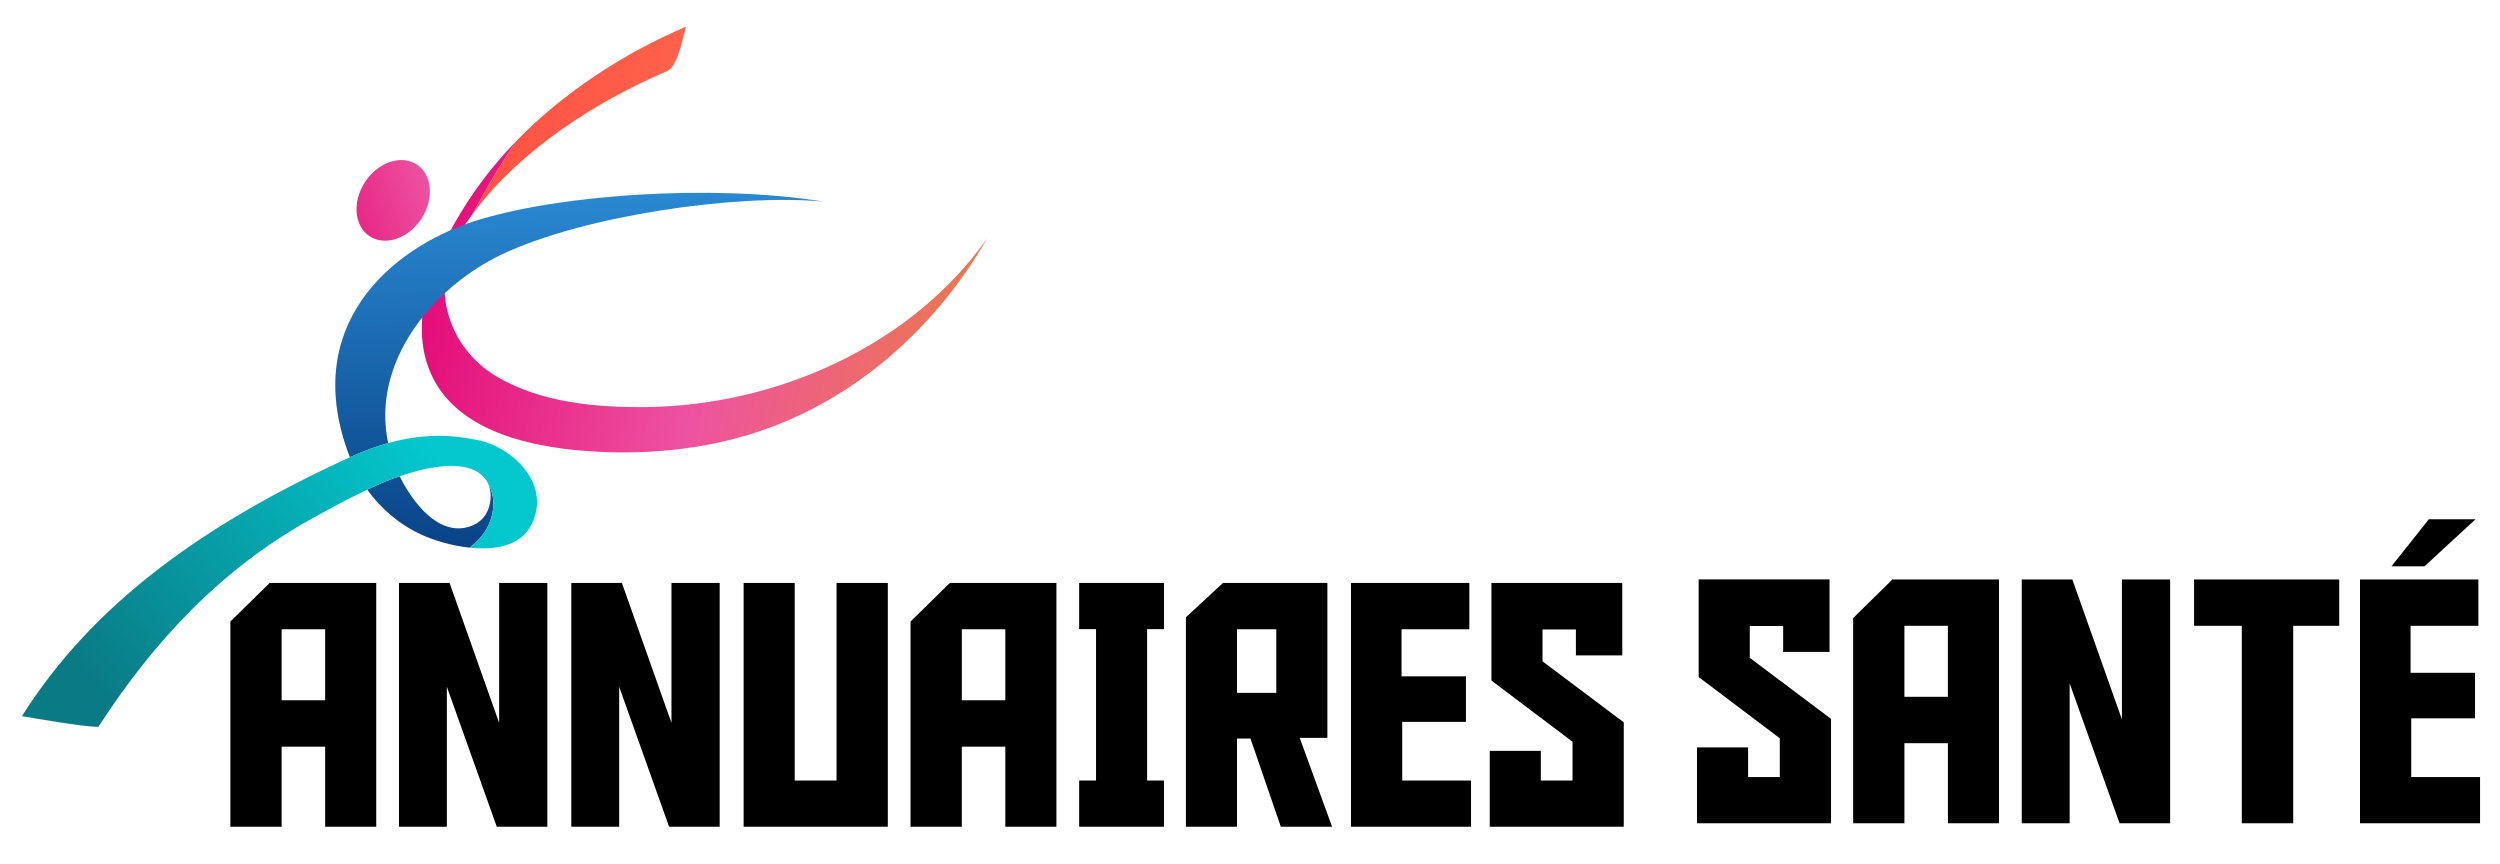
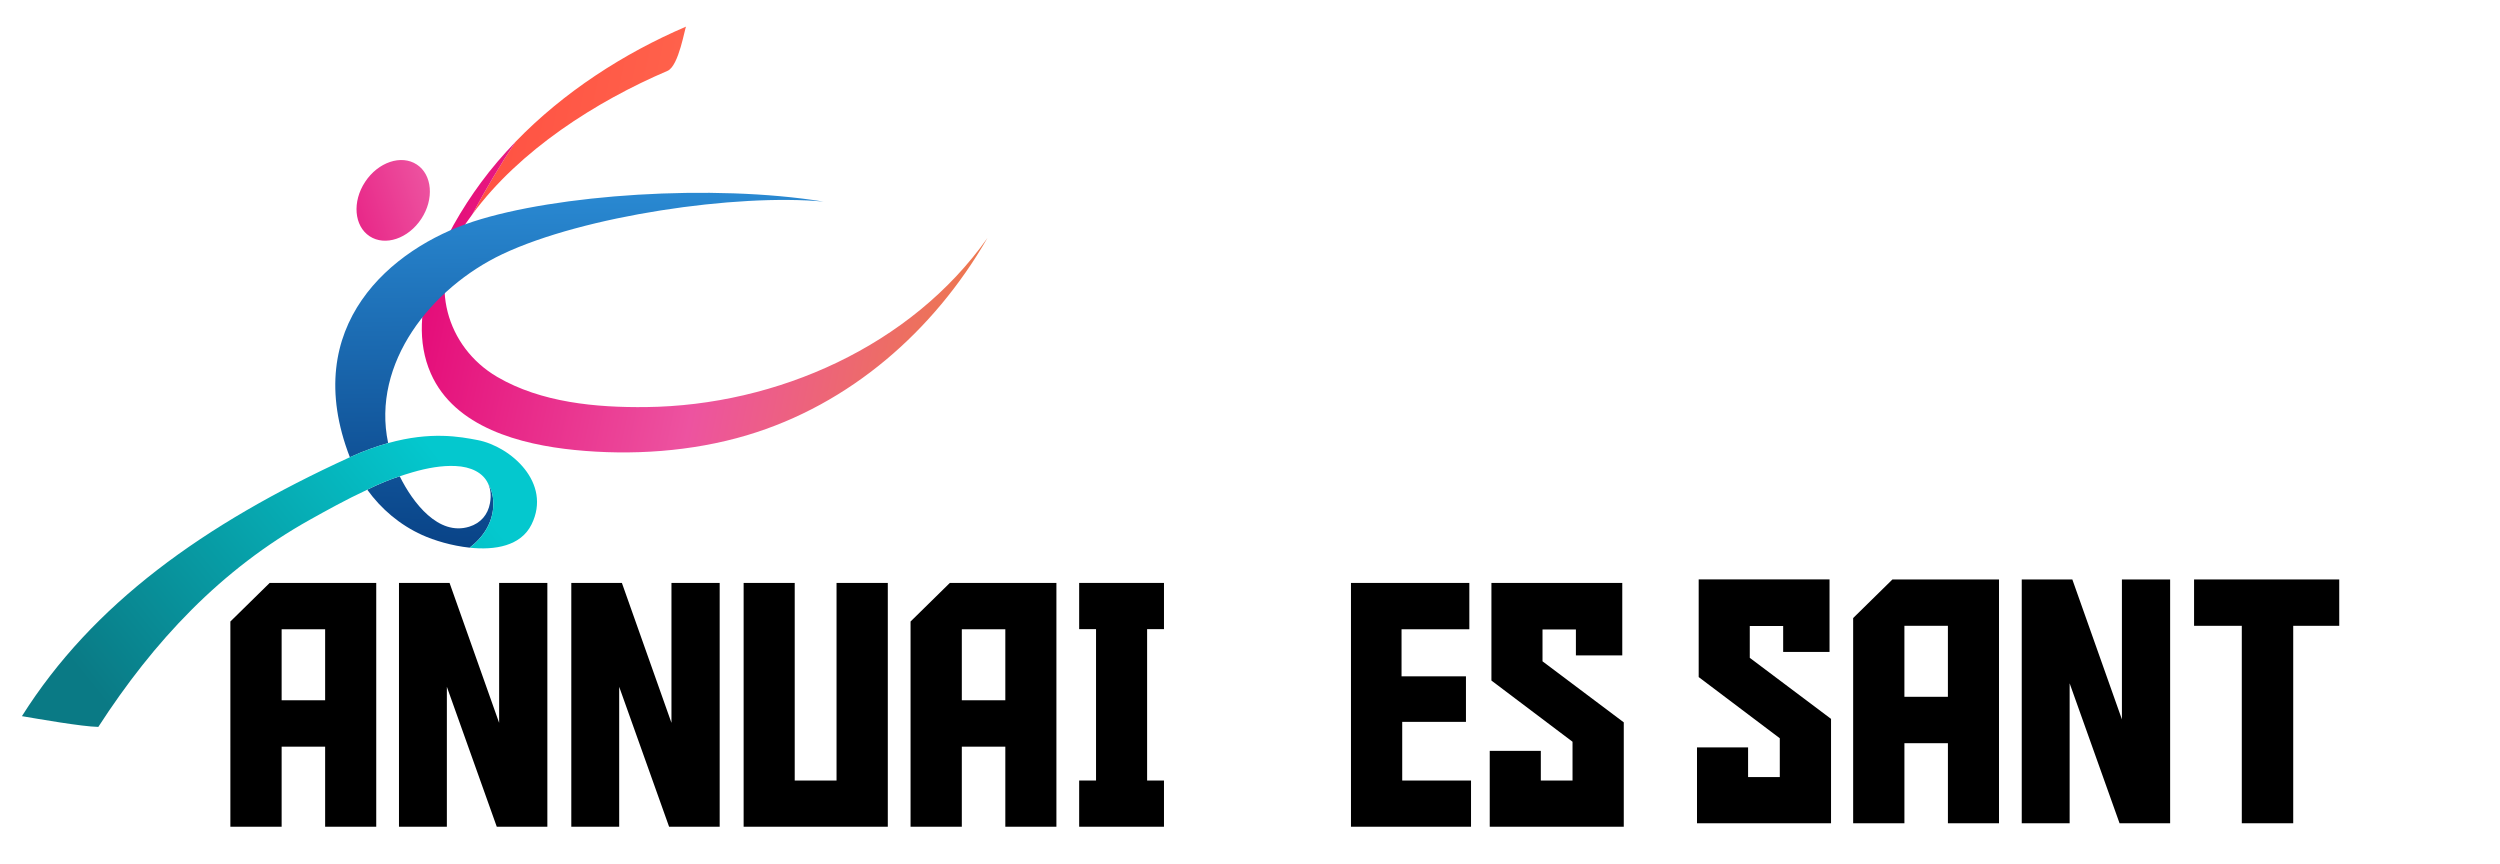
<svg xmlns="http://www.w3.org/2000/svg" version="1.1" id="Calque_1" x="0px" y="0px" width="188px" height="65px" viewBox="0 0 188 65" enable-background="new 0 0 188 65" xml:space="preserve">
  <g>
    <path d="M137.694,61.908h-10.08v-5.705h3.842v2.23h2.384v-2.916l-6.099-4.602v-7.342h9.84v5.451h-3.487v-1.951h-2.511v2.396   l6.111,4.59V61.908z" />
    <path d="M143.211,61.908h-3.854V46.477l2.954-2.902h8.014v18.334h-3.842v-6.021h-3.271V61.908z M146.482,52.398v-5.338h-3.271   v5.338H146.482z" />
    <path d="M159.568,54.098V43.574h3.626v18.334h-3.804l-3.753-10.523v10.523h-3.602V43.574h3.804L159.568,54.098z" />
    <path d="M175.911,47.061h-3.461v14.848h-3.867V47.061h-3.589v-3.486h10.917V47.061z" />
-     <path d="M177.472,43.574h8.901v3.486h-5.098v3.537h4.844v3.424h-4.793v4.412h5.174v3.475h-9.028V43.574z" />
  </g>
-   <path stroke="#000000" stroke-width="0.5" stroke-miterlimit="10" d="M185.523,39.297l-3.298,3.039h-1.87l2.415-3.039H185.523z" />
  <g>
    <path d="M21.179,62.17h-3.855V46.738l2.955-2.902h8.014V62.17H24.45v-6.021h-3.271V62.17z M24.45,52.66v-5.338h-3.271v5.338H24.45z   " />
    <path d="M37.535,54.359V43.836h3.626V62.17h-3.804l-3.753-10.523V62.17h-3.601V43.836h3.804L37.535,54.359z" />
    <path d="M50.494,54.359V43.836h3.626V62.17h-3.804l-3.753-10.523V62.17h-3.601V43.836h3.804L50.494,54.359z" />
    <path d="M66.763,62.17H55.921V43.836h3.842v14.859h3.145V43.836h3.855V62.17z" />
    <path d="M72.328,62.17h-3.854V46.738l2.954-2.902h8.014V62.17H75.6v-6.021h-3.271V62.17z M75.6,52.66v-5.338h-3.271v5.338H75.6z" />
    <path d="M87.531,58.695v3.475h-6.378v-3.475h1.269V47.311h-1.269v-3.475h6.378v3.475h-1.268v11.385H87.531z" />
-     <path d="M96.318,62.17l-2.282-6.631h-1.015v6.631H89.18V46.422l2.79-2.586h7.849v11.652h-2.08l2.435,6.682H96.318z M95.977,52.104   v-4.781h-2.955v4.781H95.977z" />
    <path d="M101.593,43.836h8.901v3.486h-5.098v3.537h4.844v3.424h-4.793v4.412h5.174v3.475h-9.028V43.836z" />
    <path d="M122.108,62.17h-10.08v-5.705h3.842v2.23h2.384v-2.916l-6.099-4.602v-7.342h9.84v5.451h-3.487v-1.951h-2.511v2.396   l6.111,4.59V62.17z" />
  </g>
  <g>
    <g>
      <g>
        <linearGradient id="SVGID_1_" gradientUnits="userSpaceOnUse" x1="27.673" y1="19.096" x2="68.532" y2="19.096" gradientTransform="matrix(0.979 0.203 -0.203 0.979 12.318 -16.932)">
          <stop offset="0" style="stop-color:#FF5042" />
          <stop offset="1" style="stop-color:#FF805B" />
        </linearGradient>
        <path fill="url(#SVGID_1_)" d="M50.197,5.329c0.865-0.37,1.308-3.29,1.4-3.329c-4.68,1.999-9.23,4.938-12.826,8.661     c-1.176,1.761-2.259,3.581-3.249,5.452C39.07,11.291,44.84,7.617,50.197,5.329z" />
        <linearGradient id="SVGID_2_" gradientUnits="userSpaceOnUse" x1="27.673" y1="32.549" x2="68.53" y2="32.549" gradientTransform="matrix(0.979 0.203 -0.203 0.979 12.318 -16.932)">
          <stop offset="0" style="stop-color:#E50E7A" />
          <stop offset="0.513" style="stop-color:#ED53A0" />
          <stop offset="1" style="stop-color:#ED794A" />
        </linearGradient>
        <path fill="url(#SVGID_2_)" d="M48.596,30.612c-3.754,0.044-7.903-0.334-11.209-2.271c-3.844-2.253-5.166-7.082-2.737-10.958     c0.271-0.432,0.566-0.854,0.873-1.27c0.99-1.871,2.073-3.691,3.249-5.452c-0.941,0.977-1.822,2.003-2.617,3.085     c-2.75,3.743-5.826,9.634-3.76,14.333c1.794,4.08,6.776,5.352,10.806,5.758c4.275,0.432,8.831,0.127,12.961-1.104     c7.753-2.311,14.049-7.841,18.057-14.772c0.01-0.019,0.023-0.042,0.037-0.065C68.54,26.009,58.424,30.495,48.596,30.612z" />
      </g>
      <g>
        <g>
          <linearGradient id="SVGID_3_" gradientUnits="userSpaceOnUse" x1="45.398" y1="38.989" x2="40.926" y2="13.134" gradientTransform="matrix(0.987 0.159 -0.159 0.987 5.169 -5.338)">
            <stop offset="0" style="stop-color:#084185" />
            <stop offset="1" style="stop-color:#2A8AD3" />
          </linearGradient>
          <path fill="url(#SVGID_3_)" d="M61.929,15.16c-6.518-0.61-18.026,1.054-24.155,3.955c-5.334,2.533-9.857,8.183-8.585,14.205      c-0.882,0.246-1.841,0.588-2.879,1.064c-3.834-9.91,3.143-15.717,9.272-17.72C41.821,14.629,53.566,13.811,61.929,15.16z" />
        </g>
        <g>
          <path fill="none" d="M34.254,35.043c-1.008-0.045-2.114,0.145-3.244,0.473c-0.182,0.053-0.365,0.109-0.547,0.168      c-0.134,0.045-0.269,0.088-0.402,0.135c0.988,2,2.914,4.504,5.224,3.789c0.869-0.27,1.402-0.902,1.56-1.768      C37.169,36.074,35.98,35.123,34.254,35.043z" />
          <linearGradient id="SVGID_4_" gradientUnits="userSpaceOnUse" x1="31.429" y1="53.605" x2="26.641" y2="25.924" gradientTransform="matrix(0.979 0.203 -0.203 0.979 12.318 -16.932)">
            <stop offset="0" style="stop-color:#084185" />
            <stop offset="1" style="stop-color:#2A8AD3" />
          </linearGradient>
          <path fill="url(#SVGID_4_)" d="M36.714,36.373l-0.004,0.002c0.184,0.4,0.241,0.889,0.135,1.465      c-0.158,0.865-0.691,1.498-1.56,1.768c-2.31,0.715-4.235-1.789-5.224-3.789c0.014-0.004,0.028-0.01,0.042-0.014l-0.002-0.004      c-0.854,0.281-1.518,0.553-2.502,1.031v0.004c0.007-0.004,0.014-0.008,0.02-0.01c1.046,1.453,2.45,2.645,4.127,3.406      c0.9,0.408,2.226,0.811,3.57,0.953c0.511-0.395,0.957-0.867,1.279-1.428C37.185,38.734,37.302,37.398,36.714,36.373z" />
          <linearGradient id="SVGID_5_" gradientUnits="userSpaceOnUse" x1="13.663" y1="58.582" x2="34.532" y2="35.377" gradientTransform="matrix(0.987 0.159 -0.159 0.987 5.169 -5.338)">
            <stop offset="0" style="stop-color:#0A7A85" />
            <stop offset="1" style="stop-color:#04C8CE" />
          </linearGradient>
          <path fill="url(#SVGID_5_)" d="M39.972,39.438c-0.801,1.621-2.742,1.951-4.654,1.748c0.512-0.396,0.958-0.867,1.276-1.428      c0.592-1.027,0.708-2.359,0.119-3.383h-0.004c-0.377-0.83-1.293-1.279-2.455-1.33c-1.01-0.049-2.114,0.143-3.243,0.473      c-0.183,0.049-0.368,0.105-0.546,0.166c-0.126,0.041-0.245,0.078-0.365,0.117c-0.855,0.283-1.518,0.549-2.5,1.031l0,0.004      c-1.586,0.736-3.08,1.572-4.27,2.234c-6.713,3.742-11.769,9.152-15.937,15.594c-1.227-0.023-4.513-0.6-5.744-0.809      c5.312-8.422,13.612-14.414,24.66-19.471c1.039-0.477,1.998-0.818,2.879-1.064c3.211-0.897,5.415-0.48,6.737-0.225      C38.396,33.574,41.519,36.303,39.972,39.438z" />
          <linearGradient id="SVGID_6_" gradientUnits="userSpaceOnUse" x1="28.421" y1="47.856" x2="28.263" y2="47.943" gradientTransform="matrix(0.979 0.203 -0.203 0.979 12.318 -16.932)">
            <stop offset="0" style="stop-color:#30ACBC" />
            <stop offset="1" style="stop-color:#007EB8" />
          </linearGradient>
          <path fill="url(#SVGID_6_)" d="M30.102,35.801l0.002,0.004c0.12-0.041,0.239-0.082,0.36-0.121      C30.338,35.725,30.218,35.764,30.102,35.801z" />
        </g>
      </g>
      <linearGradient id="SVGID_7_" gradientUnits="userSpaceOnUse" x1="13.825" y1="56.568" x2="29.018" y2="45.285" gradientTransform="matrix(0.952 0.307 -0.307 0.952 27.457 -40.863)">
        <stop offset="0" style="stop-color:#E50E7A" />
        <stop offset="0.513" style="stop-color:#ED53A0" />
        <stop offset="1" style="stop-color:#ED794A" />
      </linearGradient>
      <path fill="url(#SVGID_7_)" d="M31.681,16.458c-0.979,1.489-2.72,2.074-3.886,1.307c-1.167-0.768-1.318-2.598-0.339-4.086    c0.98-1.489,2.721-2.074,3.887-1.307C32.509,13.14,32.661,14.97,31.681,16.458z" />
    </g>
  </g>
  <g>
</g>
  <g>
</g>
  <g>
</g>
  <g>
</g>
  <g>
</g>
  <g>
</g>
</svg>